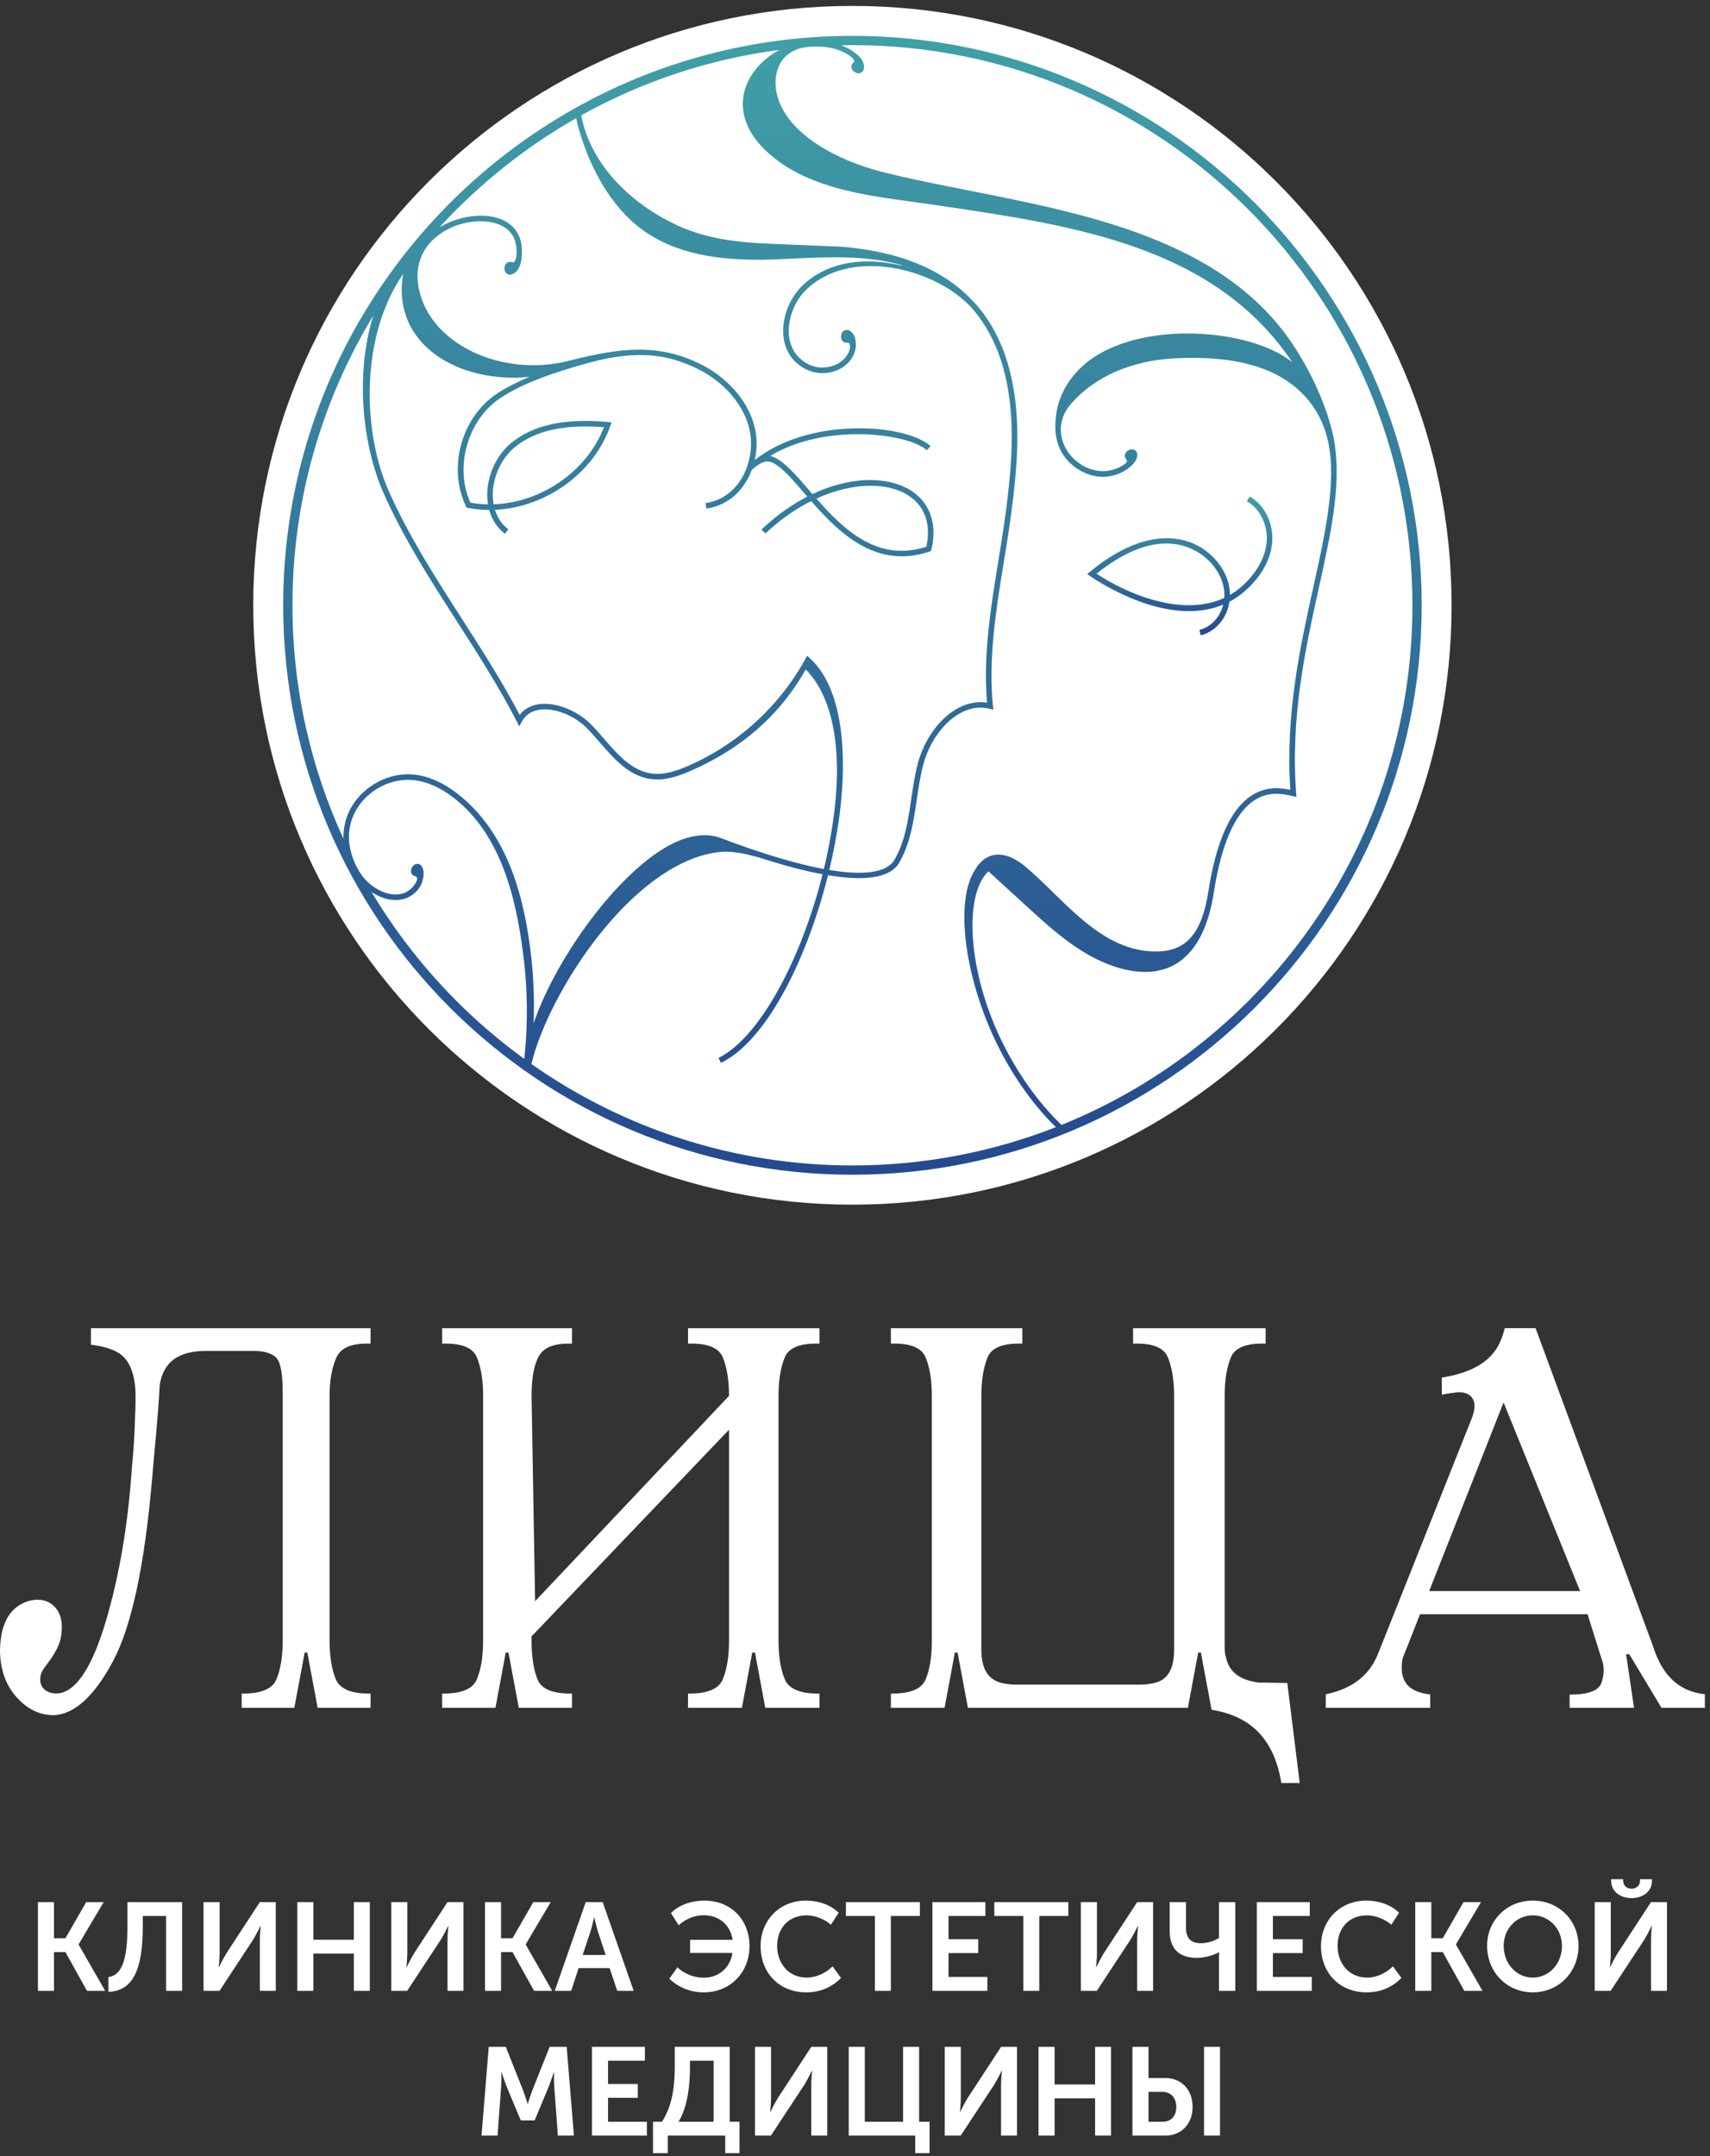
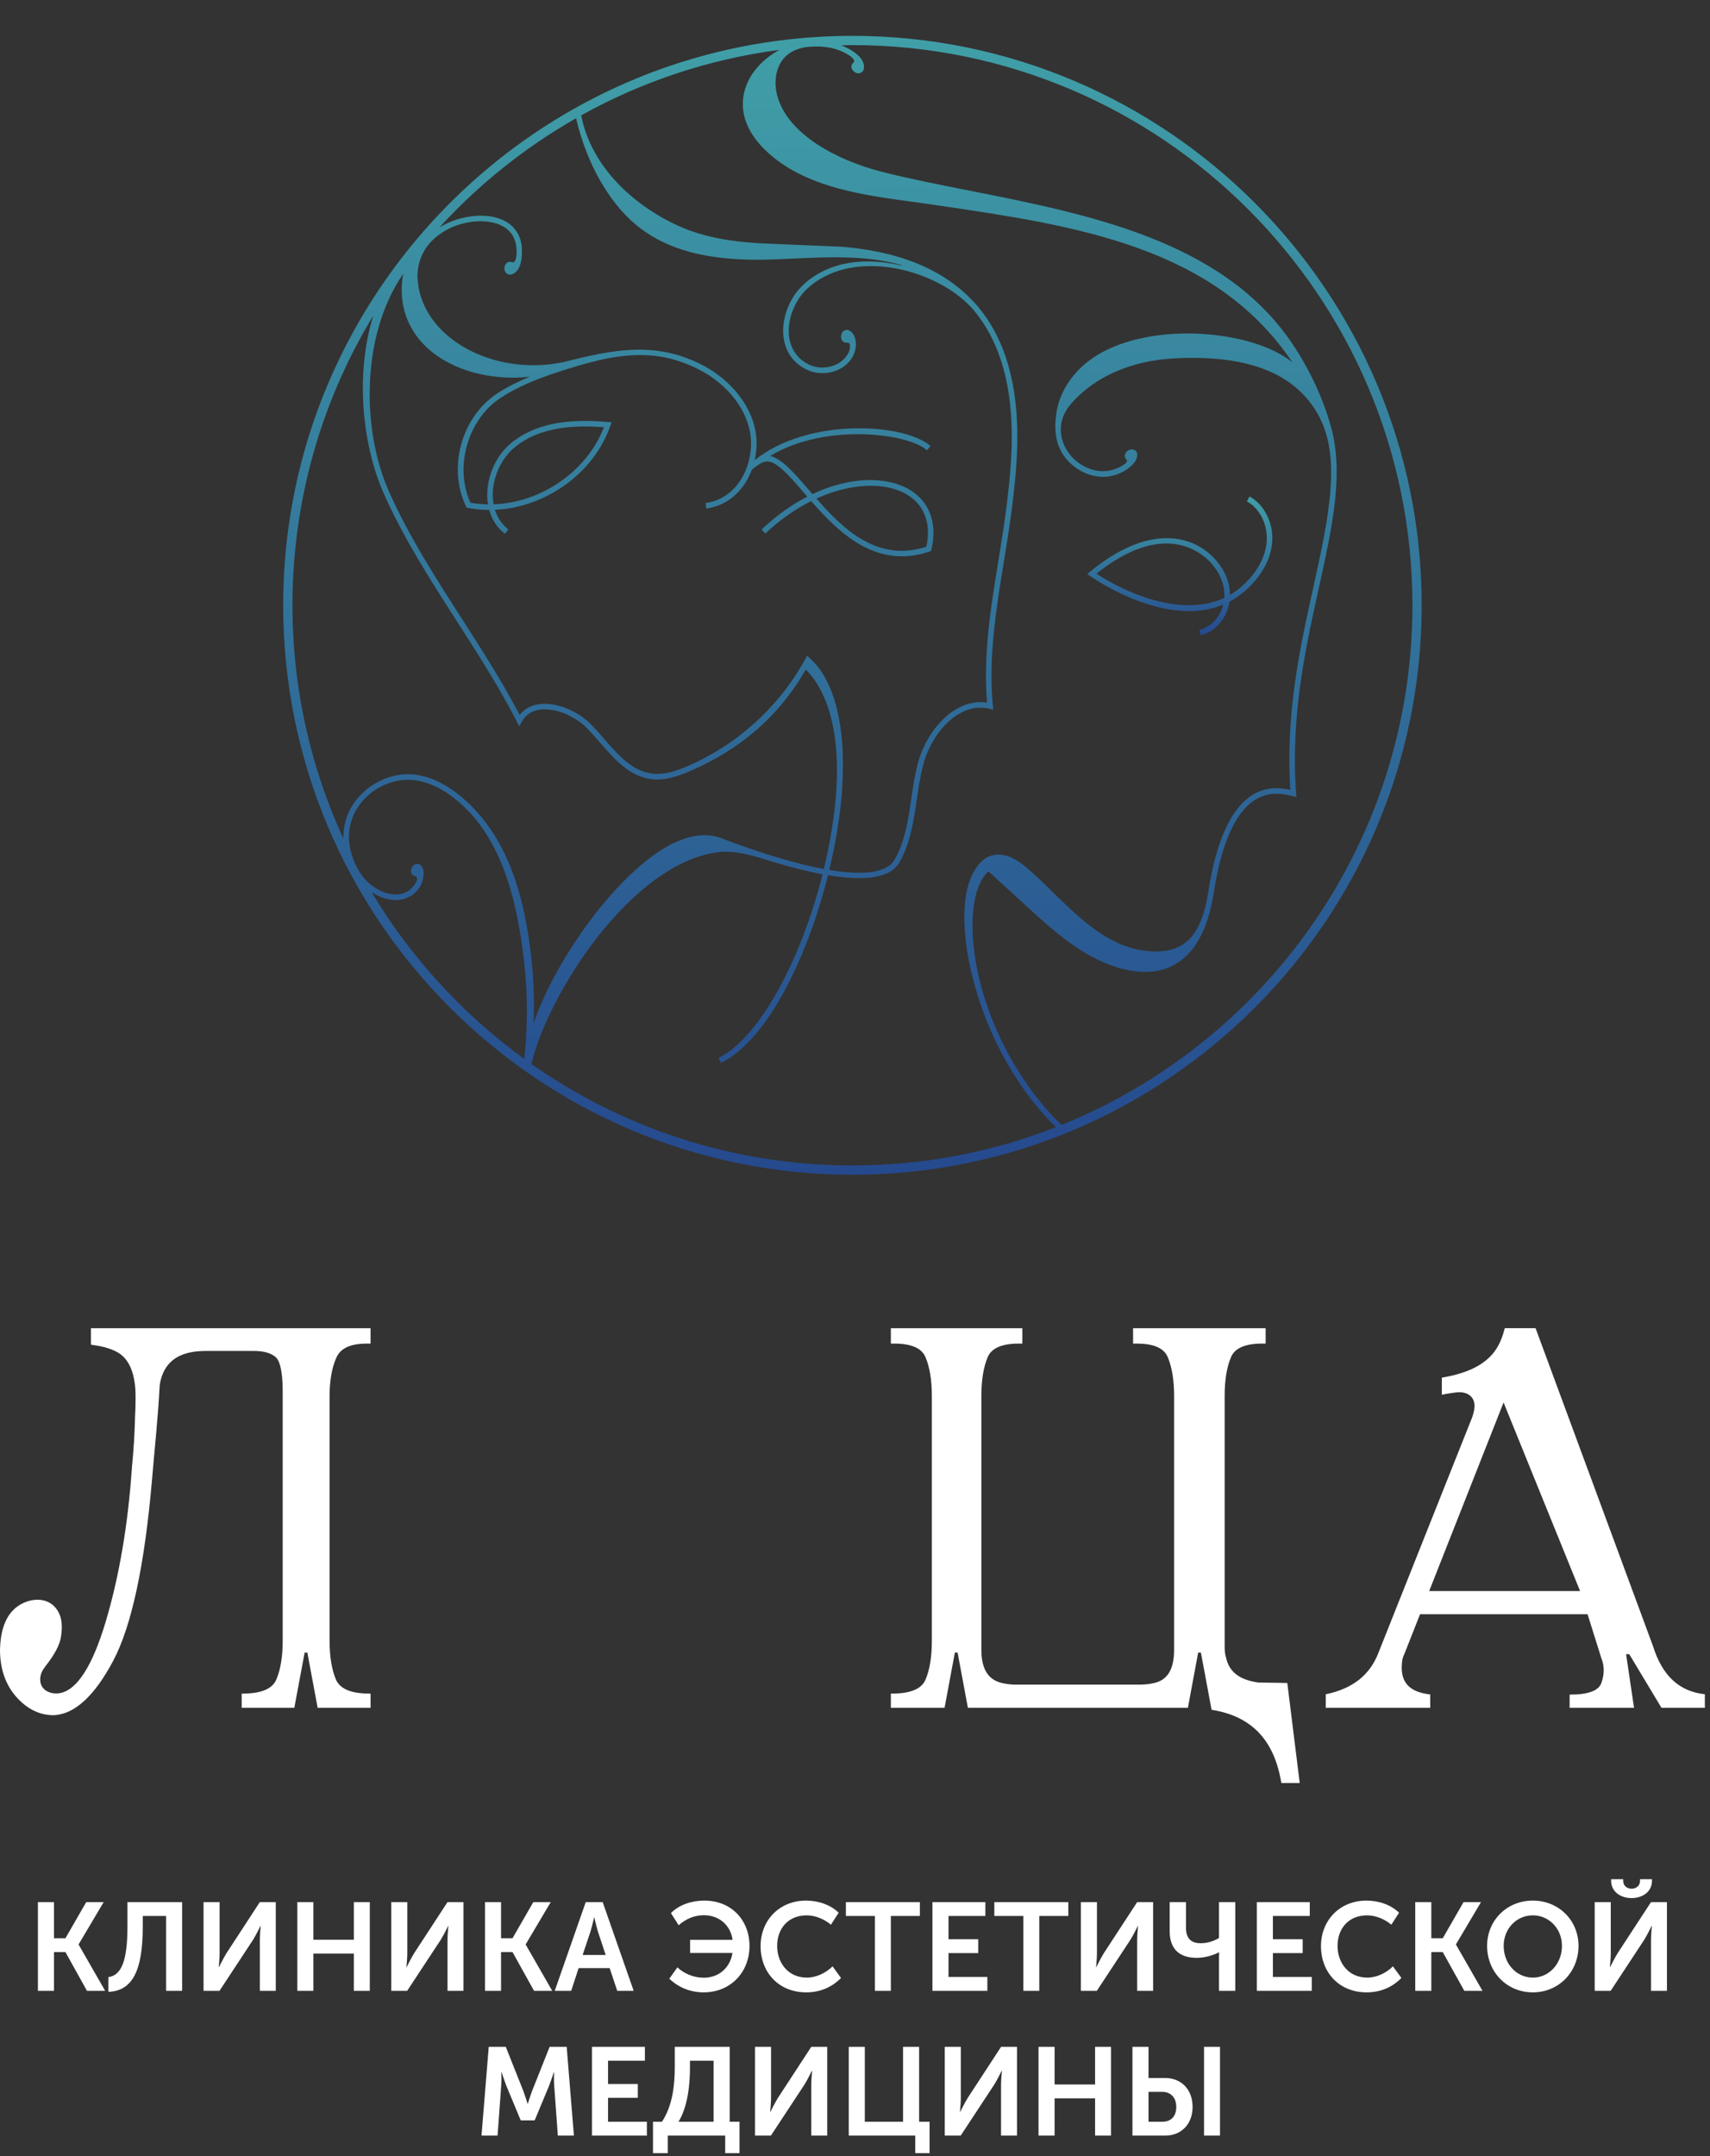
<svg xmlns="http://www.w3.org/2000/svg" width="238" height="300" viewBox="0 0 238 300" fill="none">
  <rect x="0" y="0" width="238" height="300" fill="#333333" stroke="none" />
  <path fill-rule="evenodd" clip-rule="evenodd" d="M159.851 295.208V291.05H161.756C162.987 291.05 163.715 291.886 163.715 293.156C163.715 294.407 163.023 295.208 161.792 295.208H159.851ZM157.615 297.137H162.191C164.425 297.137 165.985 295.52 165.985 293.156C165.985 290.685 164.392 289.12 162.139 289.12H159.851V284.789H157.615V297.137ZM167.581 297.137H169.8V284.789H167.581V297.137ZM144.545 297.137H146.781V291.954H152.415V297.137H154.633V284.789H152.415V290.024H146.781V284.789H144.545V297.137ZM131.493 297.137H133.712L138.392 290.024C138.843 289.293 139.416 288.111 139.416 288.111H139.449C139.449 288.111 139.328 289.293 139.328 290.024V297.137H141.547V284.789H139.328L134.684 291.902C134.232 292.633 133.643 293.833 133.643 293.833H133.608C133.608 293.833 133.729 292.65 133.729 291.92V284.789H131.493V297.137ZM118.131 297.137H127.385V299.573H129.379V295.208H127.923V284.789H125.688V295.208H120.365V284.789H118.131V297.137ZM105.079 297.137H107.297L111.977 290.024C112.428 289.293 113 288.111 113 288.111H113.035C113.035 288.111 112.913 289.293 112.913 290.024V297.137H115.132V284.789H112.913L108.268 291.902C107.817 292.633 107.228 293.833 107.228 293.833H107.193C107.193 293.833 107.315 292.65 107.315 291.92V284.789H105.079V297.137ZM90.884 295.208V299.573H92.945V297.137H100.936V299.573H102.929V295.208H101.56V284.789H93.917V287.485C93.917 289.99 93.656 292.893 92.132 295.208H90.884ZM94.437 295.208C95.72 293.12 96.031 290.059 96.031 287.641V286.72H99.324V295.208H94.437ZM82.391 297.137H90.033V295.208H84.627V291.886H88.769V289.954H84.627V286.72H89.757V284.789H82.391V297.137ZM67.016 297.137H69.252L69.755 290.233C69.825 289.416 69.773 288.302 69.773 288.302H69.807C69.807 288.302 70.205 289.52 70.484 290.233L72.476 295.016H74.417L76.411 290.233C76.688 289.52 77.087 288.32 77.087 288.32H77.121C77.121 288.32 77.069 289.416 77.139 290.233L77.641 297.137H79.877L78.872 284.789H76.497L74.071 290.893C73.793 291.624 73.464 292.702 73.464 292.702H73.431C73.431 292.702 73.1 291.624 72.823 290.893L70.396 284.789H68.023L67.016 297.137ZM221.953 276.997H224.172L228.852 269.884C229.303 269.153 229.873 267.971 229.873 267.971H229.909C229.909 267.971 229.788 269.153 229.788 269.884V276.997H232.007V264.649H229.788L225.141 271.762C224.692 272.493 224.101 273.693 224.101 273.693H224.068C224.068 273.693 224.189 272.509 224.189 271.778V264.649H221.953V276.997ZM227.084 264.092C228.591 264.092 229.925 263.221 229.925 261.692V261.465H228.261V261.673C228.261 262.44 227.655 262.787 227.084 262.787C226.512 262.787 225.921 262.44 225.921 261.692V261.465H224.241V261.692C224.241 263.221 225.576 264.092 227.084 264.092ZM209.283 270.736C209.283 268.335 211.085 266.492 213.339 266.492C215.591 266.492 217.395 268.335 217.395 270.736C217.395 273.24 215.591 275.154 213.339 275.154C211.085 275.154 209.283 273.24 209.283 270.736ZM206.977 270.736C206.977 274.371 209.716 277.207 213.339 277.207C216.961 277.207 219.699 274.371 219.699 270.736C219.699 267.205 216.961 264.44 213.339 264.44C209.716 264.44 206.977 267.205 206.977 270.736ZM196.976 276.997H199.212V271.605H200.807L203.805 276.997H206.336L202.644 270.561V270.526L206.128 264.649H203.701L200.807 269.674H199.212V264.649H196.976V276.997ZM183.856 270.772C183.856 274.405 186.352 277.207 190.216 277.207C192.417 277.207 193.995 276.284 195.052 275.207L193.873 273.588C192.937 274.509 191.621 275.154 190.304 275.154C187.635 275.154 186.161 273.049 186.161 270.736C186.161 268.457 187.583 266.492 190.287 266.492C191.481 266.492 192.783 267.049 193.648 267.796L194.724 266.126C193.528 264.961 191.795 264.44 190.183 264.44C186.472 264.44 183.856 267.188 183.856 270.772ZM174.929 276.997H182.573V275.066H177.165V271.745H181.308V269.814H177.165V266.578H182.296V264.649H174.929V276.997ZM166.559 272.405C167.84 272.405 169.053 271.954 169.66 271.64H169.695C169.695 271.64 169.66 271.971 169.66 272.214V276.997H171.931V264.649H169.66V269.64C169.175 269.954 168.204 270.371 167.131 270.371C165.675 270.371 165.067 269.605 165.067 268.196V264.649H162.797V268.701C162.797 271.013 163.992 272.405 166.559 272.405ZM150.439 276.997H152.657L157.337 269.884C157.788 269.153 158.36 267.971 158.36 267.971H158.395C158.395 267.971 158.273 269.153 158.273 269.884V276.997H160.491V264.649H158.273L153.628 271.762C153.177 272.493 152.587 273.693 152.587 273.693H152.553C152.553 273.693 152.675 272.509 152.675 271.778V264.649H150.439V276.997ZM142.431 276.997H144.649V266.578H148.688V264.649H138.392V266.578H142.431V276.997ZM129.779 276.997H137.421V275.066H132.015V271.745H136.156V269.814H132.015V266.578H137.144V264.649H129.779V276.997ZM121.771 276.997H123.989V266.578H128.028V264.649H117.732V266.578H121.771V276.997ZM105.86 270.772C105.86 274.405 108.355 277.207 112.22 277.207C114.421 277.207 115.999 276.284 117.056 275.207L115.877 273.588C114.941 274.509 113.624 275.154 112.307 275.154C109.639 275.154 108.164 273.049 108.164 270.736C108.164 268.457 109.585 266.492 112.289 266.492C113.485 266.492 114.785 267.049 115.652 267.796L116.727 266.126C115.531 264.961 113.797 264.44 112.185 264.44C108.476 264.44 105.86 267.188 105.86 270.772ZM93.155 275.311C94.281 276.388 95.911 277.207 97.939 277.207C101.665 277.207 104.316 274.423 104.316 270.753C104.316 267.24 101.873 264.44 98.025 264.44C96.292 264.44 94.524 265.013 93.38 266.178L94.455 267.866C95.495 266.961 96.672 266.474 97.956 266.474C100.157 266.474 101.699 267.936 101.96 269.901H96.049V271.726H101.943C101.647 273.659 100.173 275.171 97.939 275.171C96.517 275.171 95.148 274.561 94.281 273.726L93.155 275.311ZM81.091 272.005L82.2 268.701C82.408 268.005 82.685 266.787 82.685 266.787H82.72C82.72 266.787 82.997 268.005 83.205 268.701L84.297 272.005H81.091ZM77.208 276.997H79.496L80.536 273.831H84.852L85.909 276.997H88.197L83.881 264.649H81.524L77.208 276.997ZM67.503 276.997H69.737V271.605H71.333L74.332 276.997H76.861L73.169 270.561V270.526L76.653 264.649H74.227L71.333 269.674H69.737V264.649H67.503V276.997ZM54.451 276.997H56.669L61.349 269.884C61.8 269.153 62.372 267.971 62.372 267.971H62.407C62.407 267.971 62.285 269.153 62.285 269.884V276.997H64.503V264.649H62.285L57.639 271.762C57.189 272.493 56.6 273.693 56.6 273.693H56.565C56.565 273.693 56.687 272.509 56.687 271.778V264.649H54.451V276.997ZM41.381 276.997H43.618V271.814H49.251V276.997H51.469V264.649H49.251V269.884H43.618V264.649H41.381V276.997ZM28.33 276.997H30.549L35.229 269.884C35.679 269.153 36.251 267.971 36.251 267.971H36.286C36.286 267.971 36.164 269.153 36.164 269.884V276.997H38.383V264.649H36.164L31.519 271.762C31.068 272.493 30.479 273.693 30.479 273.693H30.445C30.445 273.693 30.566 272.509 30.566 271.778V264.649H28.33V276.997ZM15.088 275.084V277.136C18.503 277.014 19.872 274.041 19.872 268.057V266.578H23.113V276.997H25.349V264.649H17.739V268.023C17.739 272.805 16.908 274.84 15.088 275.084ZM5.278 276.997H7.514V271.605H9.109L12.107 276.997H14.637L10.945 270.561V270.526L14.43 264.649H12.003L9.109 269.674H7.514V264.649H5.278V276.997Z" fill="white" />
  <path fill-rule="evenodd" clip-rule="evenodd" d="M12.654 187.092L13.068 187.153C15.003 187.432 16.386 187.974 17.183 188.773C17.981 189.571 18.502 190.759 18.732 192.317C18.823 192.831 18.87 193.552 18.87 194.461C18.87 195.407 18.845 196.287 18.796 197.12C18.748 199.349 18.601 201.723 18.36 204.196C17.826 212.078 16.602 219.28 14.723 225.596C12.886 231.762 10.745 235.116 8.365 235.568C7.496 235.731 6.607 235.499 6.095 234.973C5.749 234.619 5.583 234.159 5.597 233.608C5.615 232.889 5.914 232.366 6.349 231.802C7.635 230.159 8.336 228.817 8.495 227.699C8.665 226.516 8.732 225.147 7.942 223.977C7.335 223.073 6.367 222.576 5.223 222.576C3.963 222.576 2.628 223.168 1.739 224.119C0.639 225.3 0.053 227.119 0 229.529C0 232.171 0.754 234.374 2.243 236.068C3.748 237.78 5.497 238.644 7.449 238.644C10.354 238.541 13.146 235.995 15.756 231.073C18.31 226.259 20.127 217.805 21.151 205.949C21.51 201.623 21.989 197.32 22.211 192.989C22.233 192.549 22.336 192.052 22.516 191.509C23.326 189.123 25.332 187.964 28.64 187.964H35.368C36.707 187.964 37.721 188.257 38.38 188.832C38.821 189.216 39.347 190.354 39.347 193.625V228.292C39.347 230.464 39.052 232.273 38.469 233.661C37.943 234.923 36.48 235.586 34.114 235.631L33.641 235.641V237.62H40.963L42.401 229.935H42.776L44.212 237.62H51.575V235.641L51.104 235.631C48.739 235.586 47.275 234.923 46.745 233.661C46.165 232.273 45.872 230.461 45.872 228.292V194.211C45.872 192.092 46.19 190.297 46.818 188.885C47.398 187.573 48.796 186.94 51.094 186.94H51.575V184.802H12.654V187.092Z" fill="white" />
-   <path fill-rule="evenodd" clip-rule="evenodd" d="M95.763 186.94H96.245C98.604 186.94 100.068 187.577 100.591 188.835C101.173 190.231 101.467 192.037 101.467 194.211L74.476 222.783L73.984 194.211C73.984 191.676 74.343 189.79 75.051 188.602C75.711 187.499 77.083 186.94 79.132 186.94H79.615V184.802H61.54V186.94H62.021C64.377 186.94 65.84 187.577 66.364 188.84C66.945 190.228 67.241 192.037 67.241 194.211V228.293C67.241 230.462 66.945 232.268 66.363 233.66C65.837 234.923 64.375 235.586 62.012 235.632L61.54 235.641V237.621H68.956L70.389 229.933H70.768L72.205 237.621H79.615V235.641L79.144 235.632C76.779 235.586 75.327 234.94 74.829 233.704C74.269 232.332 73.984 230.512 73.984 228.293V227.678L101.467 198.92V228.293C101.467 230.462 101.173 232.268 100.593 233.66C100.068 234.923 98.601 235.586 96.236 235.632L95.763 235.641V237.621H103.263L104.7 229.933H105.079L106.513 237.621H114.06V235.641L113.587 235.632C111.223 235.586 109.76 234.923 109.235 233.66C108.651 232.268 108.356 230.462 108.356 228.293V194.211C108.356 192.037 108.651 190.228 109.235 188.835C109.757 187.577 111.219 186.94 113.576 186.94H114.06V184.802H95.763V186.94Z" fill="white" />
  <path fill-rule="evenodd" clip-rule="evenodd" d="M175.149 234.101C172.528 233.74 171.056 232.621 170.639 230.607C170.512 230.274 170.449 229.768 170.449 229.096V194.211C170.449 192.029 170.743 190.225 171.328 188.835C171.847 187.576 173.311 186.94 175.671 186.94H176.153V184.802H157.705V186.94H158.189C160.58 186.94 162.001 187.561 162.536 188.84C163.116 190.233 163.415 192.04 163.415 194.211V229.529C163.415 232.268 162.488 233.788 160.564 234.181C159.968 234.32 159.317 234.389 158.629 234.389H141.296C140.749 234.389 140.145 234.32 139.497 234.178C137.541 233.745 136.588 232.225 136.588 229.529V194.211C136.588 192.037 136.88 190.228 137.465 188.835C137.985 187.576 139.449 186.94 141.804 186.94H142.288V184.802H123.991V186.94H124.475C126.833 186.94 128.293 187.576 128.817 188.84C129.401 190.228 129.695 192.037 129.695 194.211V228.293C129.695 230.507 129.401 232.328 128.817 233.696C128.297 234.937 126.831 235.586 124.468 235.631L123.991 235.641V237.621H131.465L132.899 229.935H133.281L134.712 237.621H165.331L166.763 229.935H167.143L168.628 237.892C174.045 238.745 177.224 241.937 178.268 247.684L178.34 248.076H180.896L179.169 234.165C179.169 234.165 176.063 234.101 175.149 234.101Z" fill="white" />
  <path fill-rule="evenodd" clip-rule="evenodd" d="M230.064 229.025L213.721 184.793H209.435L209.336 185.159C208.989 186.448 208.463 187.523 207.769 188.344C207.075 189.162 206.171 189.844 205.08 190.372C203.971 190.907 202.633 191.323 201.099 191.604L200.677 191.68V194.055C200.677 194.055 201.495 193.877 202.705 193.729C203.664 193.612 204.677 193.893 205.076 194.815C205.464 195.711 205.031 196.911 204.673 197.768L191.855 229.954C190.664 233.065 188.259 234.954 184.523 235.735V237.62H199.06V235.757C196.361 235.45 195.092 234.268 195.092 232.02C195.092 231.217 195.205 230.604 195.46 230.135L197.643 224.598H220.96L222.881 230.721C223.316 231.784 223.316 232.943 222.879 234.169C222.497 235.238 221.035 235.779 218.524 235.779H218.461V237.62H227.428L226.321 230.153H226.761L231.247 237.62H237.284V235.729C233.721 235.344 231.351 233.16 230.064 229.025ZM209.269 195.131L219.917 221.369H198.916L209.269 195.131Z" fill="white" />
-   <path fill-rule="evenodd" clip-rule="evenodd" d="M35.248 84.219C35.248 130.276 72.584 167.612 118.639 167.612C164.699 167.612 202.035 130.276 202.035 84.219C202.035 38.157 164.699 0.823 118.639 0.823C72.584 0.823 35.248 38.157 35.248 84.219Z" fill="white" />
  <path fill-rule="evenodd" clip-rule="evenodd" d="M170.247 84.125C170.22 84.227 170.195 84.325 170.163 84.424C169.657 86.052 168.42 87.284 166.936 87.637L167.116 88.391C168.863 87.971 170.316 86.541 170.903 84.653C170.999 84.344 171.069 84.031 171.117 83.716C171.845 83.333 172.551 82.855 173.229 82.268C175.389 80.396 176.743 78.096 177.029 75.795C177.379 73.044 176.097 70.281 173.916 69.077L173.543 69.757C175.452 70.809 176.573 73.252 176.264 75.697C175.999 77.809 174.74 79.935 172.72 81.685C172.231 82.109 171.717 82.471 171.188 82.777C171.185 81.049 170.475 79.309 169.121 77.809C165.961 74.309 159.728 72.927 151.715 79.547L151.321 79.872L151.743 80.164C152.941 80.992 162.54 87.349 170.247 84.125ZM168.548 78.328C169.876 79.801 170.519 81.519 170.397 83.189C164.577 85.899 156.897 82.651 152.611 79.817C161.916 72.375 167.149 76.781 168.548 78.328Z" fill="url(#paint0_linear)" />
  <path fill-rule="evenodd" clip-rule="evenodd" d="M118.643 4.991C104.919 4.991 92.001 8.498 80.733 14.665C80.605 14.736 79.801 15.184 79.716 15.233C55.675 28.855 39.414 54.67 39.414 84.219C39.414 127.903 74.955 163.447 118.643 163.447C162.329 163.447 197.872 127.903 197.872 84.219C197.872 40.531 162.329 4.991 118.643 4.991ZM80.192 16.444C73.084 20.492 66.671 25.625 61.181 31.616C61.716 31.312 62.257 31.036 62.815 30.816C65.353 29.804 68.872 29.541 71.004 31.23C71.807 31.866 72.667 33.025 72.645 35.007C72.64 35.803 72.556 36.676 72.16 37.383C71.864 37.908 71.087 38.525 70.499 38.038C69.989 37.616 70.176 36.569 70.855 36.437C71.263 36.361 71.459 36.713 71.676 36.293C71.98 35.712 71.927 34.873 71.843 34.24C71.711 33.233 71.269 32.431 70.525 31.837C68.913 30.561 65.864 30.434 63.104 31.53C58.265 33.625 58.011 37.41 58.127 38.941C58.383 42.321 60.291 45.405 63.503 47.627C67.631 50.478 73.228 51.481 78.425 50.379C80.069 49.961 81.627 49.59 83.129 49.297L83.165 49.285C88.18 48.315 92.569 48.248 97.372 50.594C101.976 52.843 105.087 57.014 105.293 61.222C105.339 62.14 105.249 63.088 105.04 64.019C112.525 58.028 125.891 58.88 129.521 62.061L129.012 62.642C126.257 60.228 114.777 58.852 107.203 63.437C108.837 63.845 110.504 65.768 112.54 68.121C112.717 68.325 112.895 68.533 113.077 68.743C118.356 66.245 123.373 66.277 126.493 68.069C129.359 69.715 130.505 72.773 129.639 76.454L129.589 76.664L129.387 76.731C128.025 77.197 126.733 77.404 125.517 77.404C120.092 77.404 116.056 73.317 112.9 69.719C110.765 70.782 108.596 72.273 106.521 74.236L105.989 73.676C108.071 71.703 110.231 70.192 112.359 69.097C112.223 68.937 112.088 68.78 111.953 68.628C110.352 66.77 108.927 65.088 107.656 64.437C107.032 64.118 106.429 64.106 105.689 64.576C105.288 64.832 104.853 65.168 104.633 65.38C103.632 68.052 101.512 70.312 98.308 70.76L98.2 69.995C102.556 69.381 104.708 65.036 104.521 61.261C104.327 57.331 101.387 53.416 97.033 51.288C95.935 50.749 94.755 50.297 93.575 49.973C92.533 49.691 91.463 49.516 90.384 49.441C86.501 49.176 82.748 50.173 79.075 51.312C75.82 52.324 72.556 53.478 69.687 55.352C65.108 58.334 63.208 64.976 65.476 69.944C66.284 70.088 67.101 70.164 67.916 70.176C67.853 69.797 67.817 69.403 67.811 68.999C67.765 66.228 69.073 63.337 71.148 61.636C74.22 59.111 78.632 58.158 84.627 58.715L85.119 58.763L84.956 59.228C82.635 65.912 75.883 70.616 68.888 70.934C69.233 72.041 69.867 72.973 70.749 73.65L70.277 74.266C69.209 73.444 68.46 72.302 68.085 70.949C67.1 70.947 66.115 70.857 65.137 70.668L64.945 70.633L64.86 70.454C62.263 65.046 64.237 57.981 69.265 54.703C70.575 53.849 72.096 53.099 73.705 52.426C72.941 52.504 72.179 52.547 71.421 52.547C67.372 52.547 63.443 51.434 60.521 49.275C57.105 46.752 55.499 43.049 55.996 38.853C56.027 38.594 56.077 38.334 56.133 38.081C50.145 46.73 50.399 59.965 54.111 68.332C56.867 74.549 60.616 80.382 64.243 86.025C67.023 90.357 69.895 94.825 72.323 99.466C72.967 98.642 73.891 98.133 75.033 97.973C77.311 97.657 80.353 98.845 82.269 100.803C82.887 101.432 83.493 102.127 84.077 102.8C85.991 104.997 87.968 107.273 90.716 107.629C92.473 107.855 94.239 107.225 95.732 106.581C102.659 103.583 108.472 98.288 112.099 91.668L112.332 91.244L112.695 91.567C116.748 95.173 118.233 103.331 116.772 113.944C116.453 116.256 115.995 118.648 115.421 121.044C120.316 121.859 123.472 121.403 124.495 119.624C125.957 117.085 126.381 114.211 126.828 111.165C127.072 109.524 127.323 107.824 127.751 106.2C128.993 101.499 132.971 97.097 137.375 97.757C136.819 91.145 137.904 84.485 138.953 78.036C139.413 75.2 139.892 72.265 140.223 69.381C140.892 63.531 142.288 51.358 135.631 43.288C135.223 42.793 134.769 42.331 134.292 41.9C128.913 37.052 118.211 34.694 112.32 40.197C110.533 41.864 109.513 44.628 109.836 46.914C110.004 48.099 110.605 49.713 112.521 50.688C114.337 51.611 116.777 51.064 117.851 49.492C118.135 49.075 118.4 48.469 118.271 47.952C118.156 47.497 117.883 47.793 117.505 47.624C116.875 47.337 116.935 46.275 117.529 45.986C118.216 45.648 118.825 46.424 118.993 47.009C119.055 47.222 119.104 47.447 119.121 47.67C119.184 48.44 118.923 49.293 118.489 49.931C117.619 51.206 116.06 51.919 114.472 51.919C113.687 51.919 112.892 51.745 112.169 51.379C110.421 50.486 109.348 48.981 109.069 47.024C108.708 44.461 109.801 41.49 111.789 39.633C115.384 36.275 120.493 35.796 125.319 36.916C125.559 36.971 125.612 36.924 125.363 36.855C120.531 35.497 115.356 35.749 110.137 35.99C108.64 36.059 107.345 36.116 106.345 36.132C106.039 36.137 105.736 36.14 105.437 36.14C98.207 36.14 92.979 34.72 89.036 31.695C85.28 28.817 82.183 23.773 80.536 17.858C80.404 17.387 80.288 16.919 80.192 16.444ZM68.585 68.987C68.543 66.441 69.741 63.794 71.64 62.233C74.003 60.291 77.236 59.334 81.471 59.334C82.293 59.334 83.155 59.372 84.053 59.441C81.667 65.632 75.28 69.94 68.7 70.168C68.629 69.788 68.591 69.394 68.585 68.987ZM113.627 69.373C117.427 73.692 122.143 78.257 128.935 76.067C129.639 72.79 128.639 70.195 126.108 68.739C123.292 67.118 118.588 67.108 113.627 69.373ZM51.954 43.914C44.817 55.682 40.704 69.476 40.704 84.219C40.704 95.799 43.247 106.8 47.798 116.691C47.78 115.581 47.957 114.473 48.361 113.435C49.785 109.783 53.793 107.348 57.689 107.777C59.701 107.999 61.733 108.908 63.731 110.476C70.892 116.107 73.057 125.307 73.955 133.293C74.307 136.429 74.369 139.627 74.272 142.38C76.944 134.549 83.584 124.783 90.101 119.643C93.957 116.601 97.488 115.549 100.311 116.595L100.643 116.719C106.165 118.807 110.892 120.208 114.667 120.912C115.224 118.588 115.679 116.216 116.005 113.837C117.387 103.807 115.731 96.741 112.145 93.15C108.417 99.712 102.969 104.292 96.039 107.288C94.449 107.979 92.561 108.648 90.615 108.395C87.577 108.001 85.5 105.616 83.493 103.307C82.916 102.643 82.319 101.955 81.716 101.34C79.96 99.548 77.195 98.454 75.139 98.739C73.987 98.9 73.14 99.464 72.621 100.415L72.272 101.056L71.939 100.407C69.467 95.588 66.479 90.94 63.592 86.444C59.949 80.777 56.184 74.916 53.403 68.645C50.452 61.992 49.391 52.145 51.954 43.914ZM51.716 124.116C53.175 125.085 54.776 125.447 56.16 125.091C57.291 124.8 58.359 123.887 58.736 122.771C58.856 122.419 58.937 122.021 58.96 121.651C58.996 121.047 58.757 120.116 57.996 120.205C57.34 120.28 56.931 121.264 57.429 121.741C57.58 121.887 57.815 121.875 57.957 122.007C58.265 122.3 57.767 123.009 57.58 123.249C57.167 123.775 56.583 124.181 55.968 124.34C54.713 124.664 53.218 124.28 51.864 123.285C51.34 122.9 50.826 122.431 50.432 121.892C49.377 120.464 48.645 118.523 48.575 116.748C48.553 116.225 48.593 115.695 48.679 115.183C48.763 114.68 48.897 114.188 49.083 113.716C50.383 110.38 54.044 108.152 57.605 108.549C59.471 108.752 61.372 109.607 63.253 111.085C70.189 116.539 72.089 126.231 72.971 134.069C73.564 139.351 73.312 144.379 72.967 147.331C64.411 141.121 57.163 133.219 51.716 124.116ZM73.968 148.047C86.627 156.933 102.036 162.157 118.643 162.157C128.627 162.157 138.176 160.269 146.957 156.831C142.241 152.228 139.371 146.671 138.164 143.992C134.007 134.745 133.064 125.116 135.679 121.064C136.376 119.857 137.279 119.148 138.361 118.955C139.635 118.731 141.087 119.248 142.564 120.457C143.883 121.539 145.171 122.8 146.532 124.131C150.611 128.116 154.828 132.236 160.559 132.375C163.259 132.435 166.181 131.773 167.624 126.665C167.665 126.516 167.705 126.361 167.744 126.205C167.793 125.999 167.845 125.799 167.895 125.581C167.996 125.096 168.092 124.599 168.173 124.079C169.247 117.168 171.228 112.691 174.067 110.767C176.179 109.332 178.275 109.616 179.587 109.895C178.897 99.297 180.968 89.921 182.804 81.637C183.865 76.835 184.848 72.38 185.163 68.261C185.471 64.2 185.201 60.208 182.883 56.742C179.449 51.616 173.044 49.357 163.441 49.864C157.431 50.178 152.325 52.426 149.064 56.191C146.805 58.793 147.523 61.797 149.233 63.618C150.908 65.404 153.873 66.424 156.523 64.579C156.684 64.466 156.925 64.249 156.829 64.031C156.753 63.858 156.604 63.752 156.564 63.556C156.423 62.88 157.32 62.304 157.903 62.613C158.58 62.973 158.249 63.876 157.877 64.355C157.499 64.832 157.041 65.2 156.52 65.513C155.616 66.046 154.572 66.343 153.52 66.343C151.624 66.343 149.859 65.416 148.668 64.148C146.884 62.249 146.659 59.877 147.04 57.403C147.553 54.101 149.744 51.273 152.528 49.525C159.361 45.239 170.876 45.709 177.345 48.834C178.263 49.277 179.093 49.797 179.853 50.386C169.007 34.248 149.567 31.378 130.727 28.608L129.495 28.427C128.595 28.293 127.672 28.168 126.739 28.043C120.353 27.171 113.115 26.188 107.832 22.04C103.639 18.741 103.144 15.52 103.468 13.395C103.864 10.796 105.788 8.372 108.501 6.937C98.599 8.231 89.277 11.389 80.899 16.045C82.001 21.981 86.585 27.479 93.387 30.933C97.757 33.153 102.255 33.739 107.661 33.934L117.049 34.325C119.392 34.507 121.568 34.857 123.584 35.355C123.624 35.361 123.665 35.367 123.704 35.376C128.333 36.549 132.087 38.561 134.925 41.389C135.38 41.837 135.824 42.306 136.228 42.797C143.093 51.12 141.673 63.514 140.992 69.471C140.66 72.372 140.18 75.314 139.717 78.157C138.647 84.725 137.541 91.519 138.192 98.2L138.245 98.743L137.716 98.611C133.559 97.6 129.699 101.864 128.499 106.397C128.081 107.981 127.832 109.659 127.595 111.28C127.156 114.263 126.7 117.345 125.165 120.013C123.813 122.357 119.867 122.545 115.244 121.773C112.365 133.297 106.763 144.761 100.345 147.887L100.005 147.193C105.576 144.476 111.439 133.792 114.484 121.643C112.205 121.22 109.792 120.585 107.46 119.877C106.261 119.509 102.624 118.212 100.036 118.559C97.768 118.815 95.403 119.695 92.963 121.197C83.476 127.047 75.705 140.509 73.968 148.047ZM147.744 156.517C142.972 151.963 140.073 146.348 138.869 143.673C134.543 134.049 134.32 124.245 137.575 121.233L143.165 126.347C146.596 129.479 150.861 133.38 156.036 134.755C159.179 135.591 161.832 135.32 163.931 133.947C166.231 132.447 167.813 129.676 168.661 125.705C168.665 125.673 168.673 125.652 168.676 125.619C168.772 125.161 168.861 124.688 168.937 124.195C169.975 117.507 171.848 113.205 174.499 111.405C176.58 109.997 178.619 110.467 179.837 110.745L180.437 110.88L180.397 110.359C179.608 99.659 181.708 90.173 183.556 81.804C185.353 73.683 186.925 66.541 185.463 60.228C184.417 55.879 182.253 51.317 179.736 47.629C170.069 33.471 151.501 29.802 134.865 26.512C130.568 25.664 126.511 24.861 122.756 23.909C116.599 22.343 109.525 18.7 108.14 13.168C107.789 11.76 107.82 9.737 108.96 8.277C109.851 7.137 111.22 6.619 112.625 6.509C114.549 6.361 116.367 6.591 118.039 7.611C118.324 7.785 118.613 7.987 118.804 8.269C119.064 8.664 118.66 8.665 118.531 9.059C118.317 9.716 119.14 10.386 119.753 10.148C120.467 9.867 120.304 8.892 119.985 8.375C119.637 7.804 119.079 7.372 118.52 7.009C118.061 6.723 117.573 6.497 117.073 6.299C117.596 6.288 118.119 6.277 118.643 6.277C161.619 6.277 196.583 41.242 196.583 84.219C196.583 116.912 176.345 144.963 147.744 156.517Z" fill="url(#paint1_linear)" />
  <defs>
    <linearGradient id="paint0_linear" x1="164.204" y1="88.391" x2="164.204" y2="69.077" gradientUnits="userSpaceOnUse">
      <stop stop-color="#25498E" />
      <stop offset="1" stop-color="#409FA7" />
    </linearGradient>
    <linearGradient id="paint1_linear" x1="118.643" y1="163.447" x2="118.643" y2="4.991" gradientUnits="userSpaceOnUse">
      <stop stop-color="#25498E" />
      <stop offset="1" stop-color="#409FA7" />
    </linearGradient>
  </defs>
</svg>